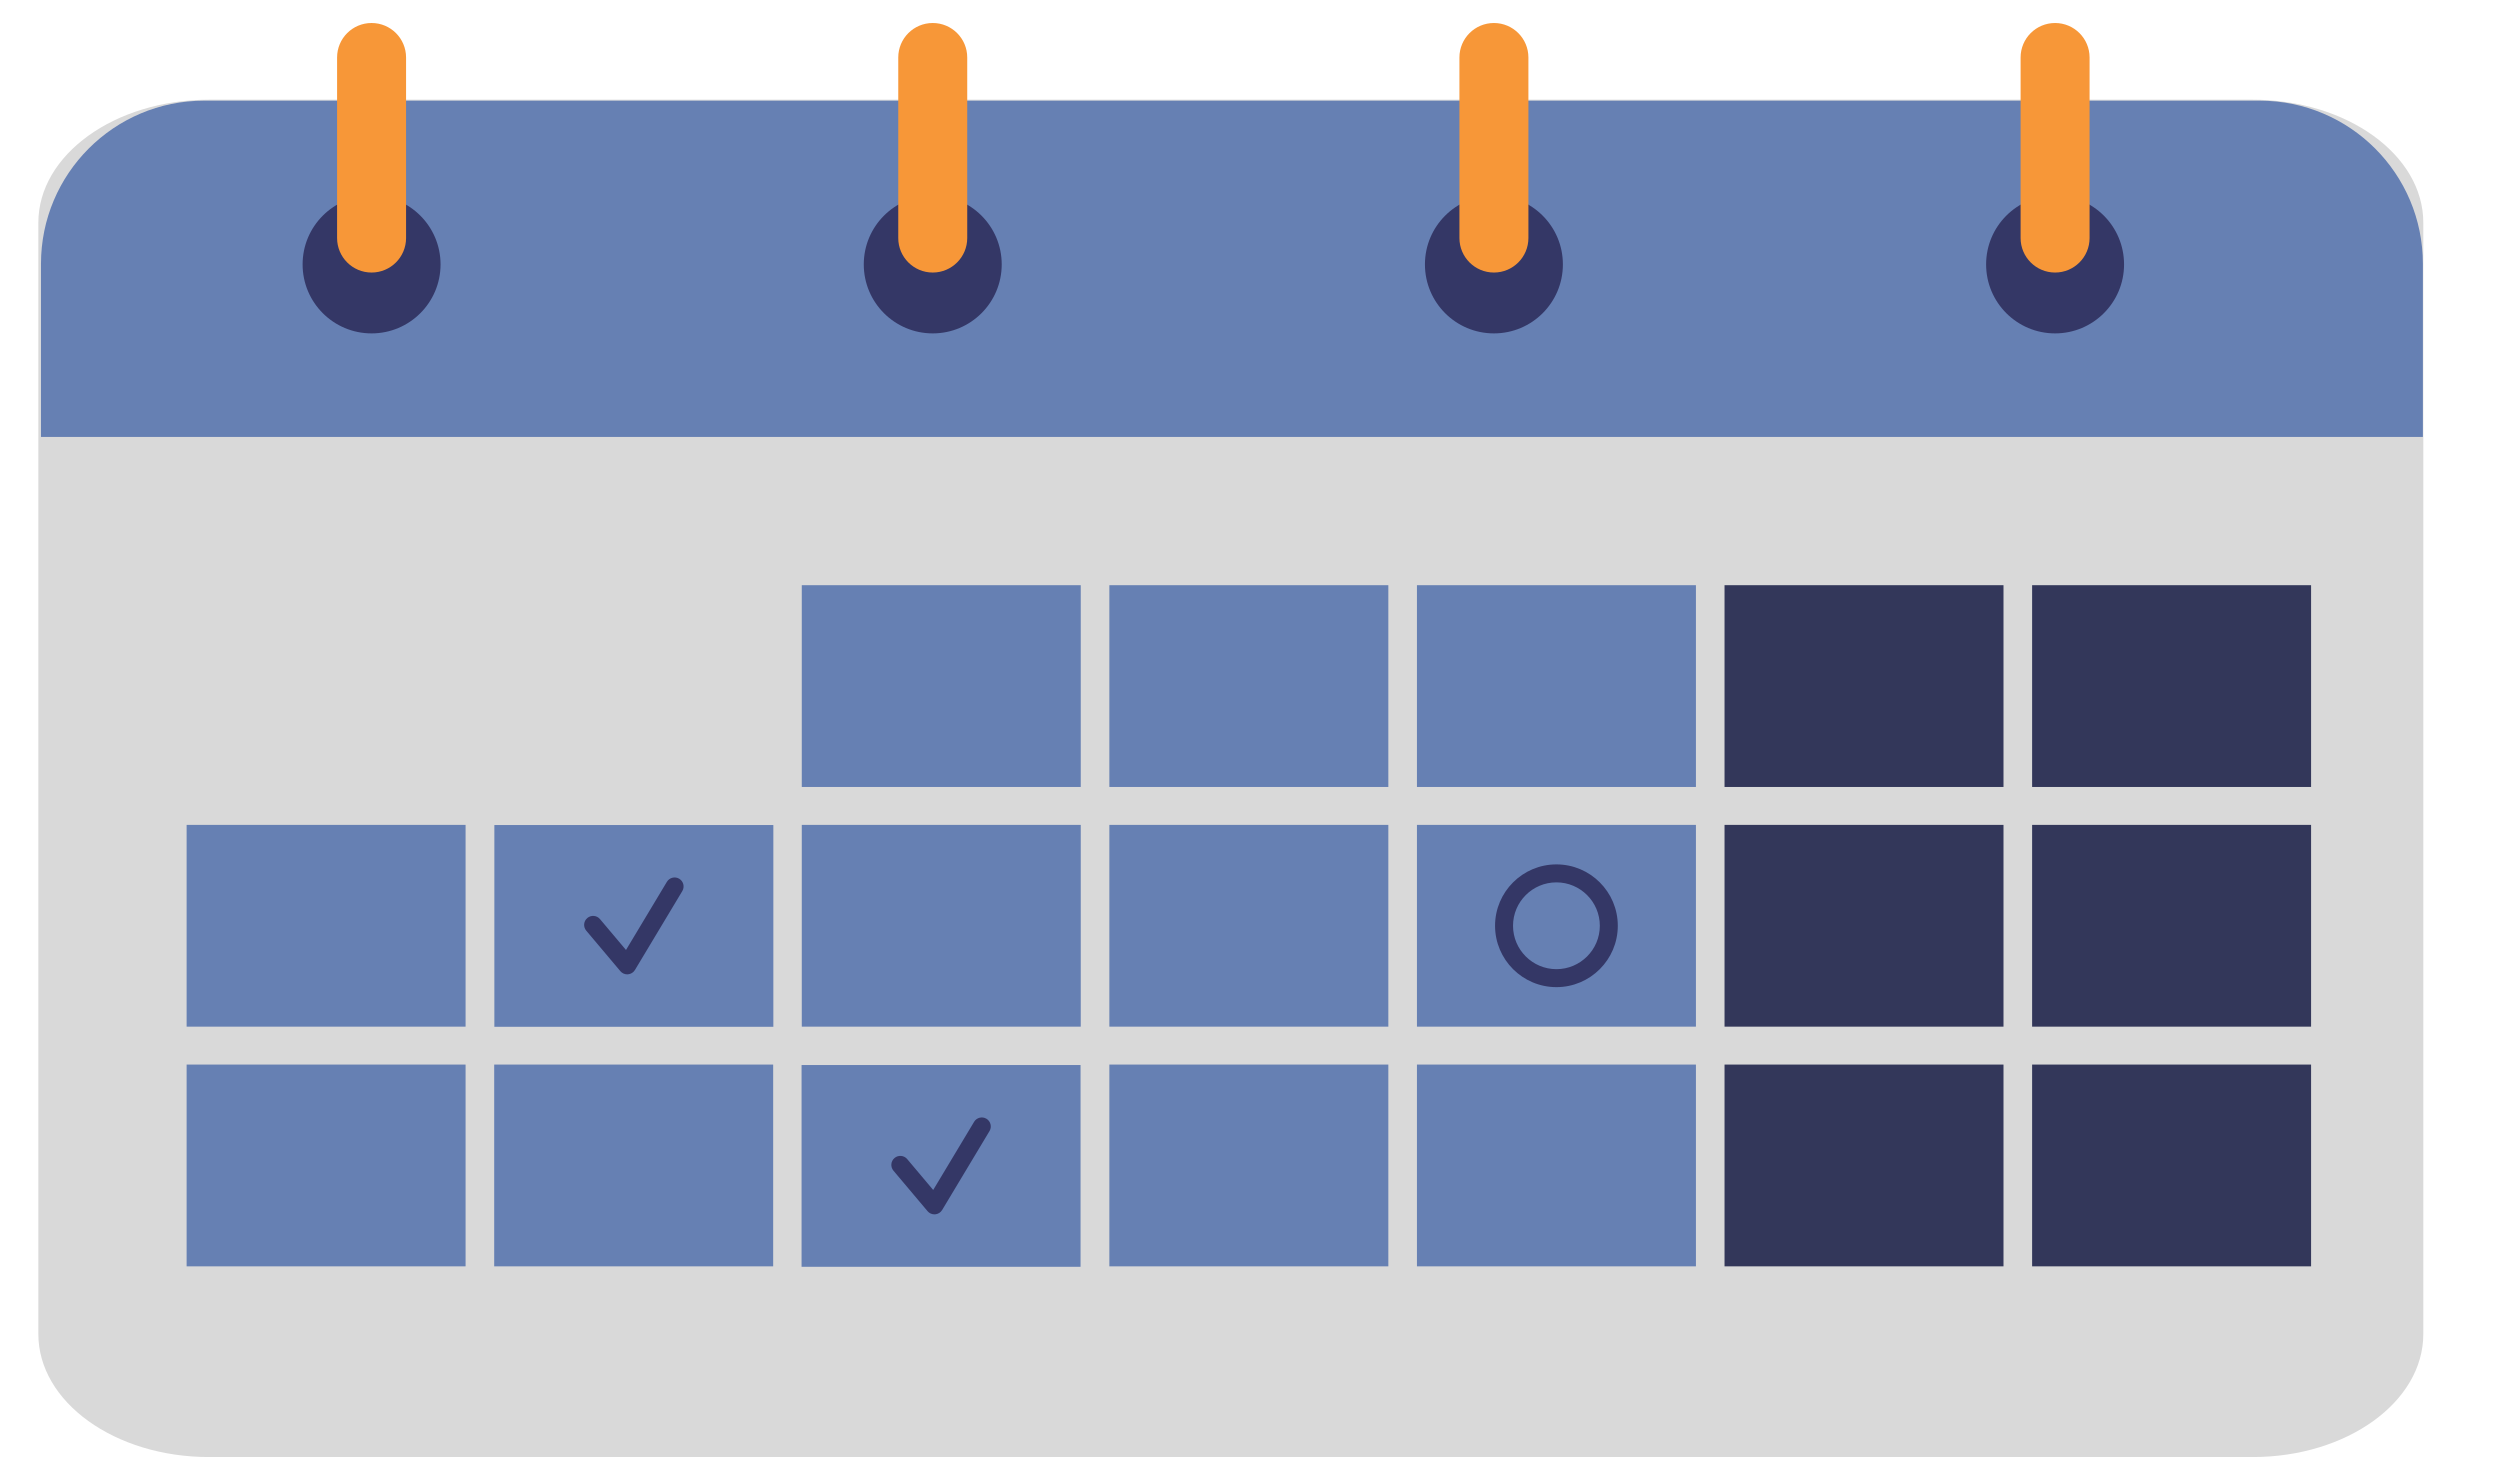
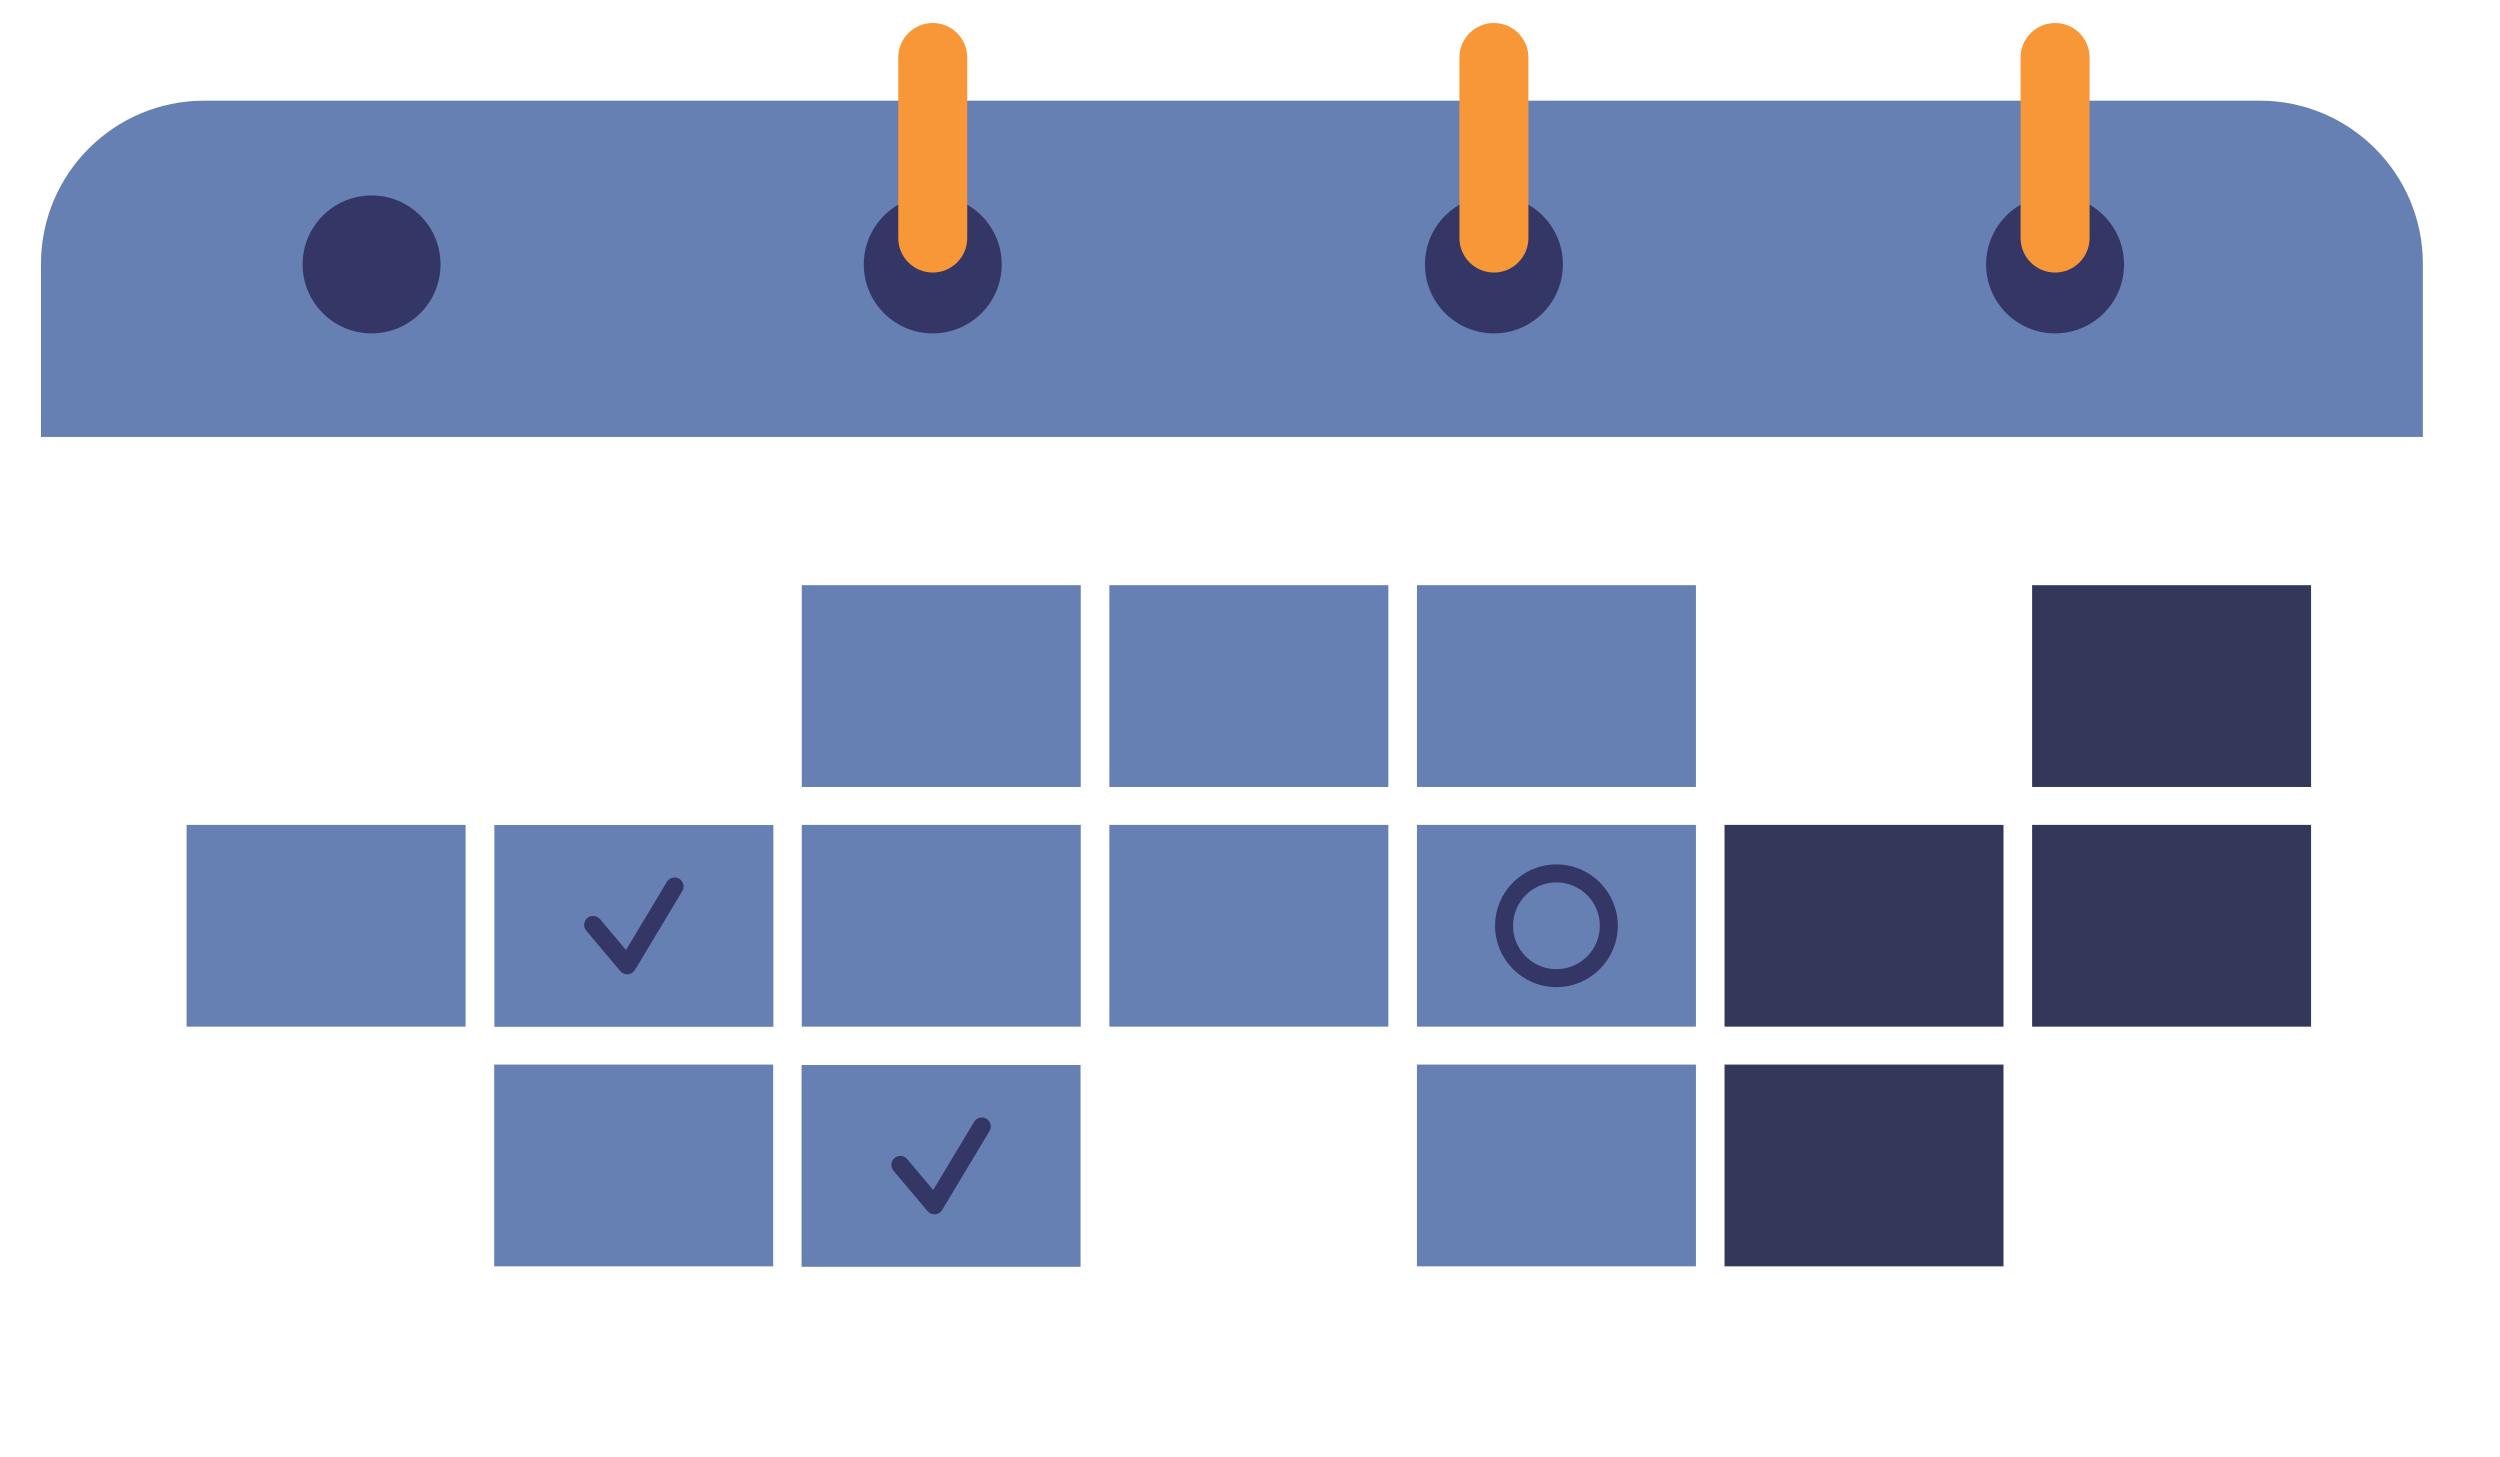
<svg xmlns="http://www.w3.org/2000/svg" width="326" height="190" viewBox="0 0 326 190" fill="none">
-   <path d="M293.739 190H27.261C14.966 190 5 182.819 5 173.96V29.04C5 20.182 14.966 13 27.261 13H293.739C306.034 13 316 20.182 316 29.04V173.96C316 182.819 306.034 190 293.739 190Z" fill="#D9D9D9" />
  <path d="M315.943 56.972V34.407C315.943 22.655 306.415 13.127 294.663 13.127H26.625C14.872 13.127 5.344 22.655 5.344 34.407V56.972H315.943Z" fill="#6680B3" />
  <path d="M140.929 102.621H104.552V76.309H140.929V102.621Z" fill="#6680B3" />
  <path d="M181.039 102.621H144.661V76.309H181.039V102.621Z" fill="#6680B3" />
  <path d="M301.365 102.621H264.988V76.309H301.365V102.621Z" fill="#33375A" />
  <path d="M221.148 102.621H184.769V76.309H221.148V102.621Z" fill="#6680B3" />
-   <path d="M261.256 102.621H224.879V76.309H261.256V102.621Z" fill="#33375A" />
+   <path d="M261.256 102.621V76.309H261.256V102.621Z" fill="#33375A" />
  <path d="M60.712 133.876H24.335V107.565H60.712V133.876Z" fill="#6680B3" />
  <path d="M140.929 133.876H104.552V107.565H140.929V133.876Z" fill="#6680B3" />
  <path d="M181.039 133.876H144.661V107.565H181.039V133.876Z" fill="#6680B3" />
  <path d="M301.365 133.876H264.988V107.565H301.365V133.876Z" fill="#33375A" />
  <path d="M261.256 133.876H224.879V107.565H261.256V133.876Z" fill="#33375A" />
-   <path d="M60.712 165.131H24.335V138.82H60.712V165.131Z" fill="#6680B3" />
  <path d="M100.821 165.131H64.443V138.82H100.821V165.131Z" fill="#6680B3" />
-   <path d="M181.039 165.131H144.661V138.82H181.039V165.131Z" fill="#6680B3" />
-   <path d="M301.365 165.131H264.988V138.82H301.365V165.131Z" fill="#33375A" />
  <path d="M221.148 165.131H184.769V138.82H221.148V165.131Z" fill="#6680B3" />
  <path d="M261.256 165.131H224.879V138.82H261.256V165.131Z" fill="#33375A" />
  <path d="M100.844 133.895H64.465V107.584H100.844V133.895Z" fill="#6680B3" />
  <path d="M81.789 127.057C81.447 127.057 81.117 126.905 80.895 126.64L76.447 121.359C76.029 120.864 76.092 120.125 76.587 119.708C77.081 119.293 77.821 119.353 78.237 119.849L81.629 123.876L86.963 114.989C87.296 114.435 88.013 114.255 88.571 114.588C89.125 114.92 89.305 115.64 88.973 116.195L82.795 126.488C82.6 126.812 82.26 127.023 81.884 127.053L81.789 127.057" fill="#343766" />
  <path d="M140.904 165.191H104.525V138.88H140.904V165.191Z" fill="#6680B3" />
  <path d="M121.849 158.353C121.505 158.353 121.176 158.203 120.953 157.937L116.505 152.655C116.088 152.159 116.152 151.42 116.647 151.004C117.141 150.588 117.881 150.649 118.297 151.144L121.689 155.173L127.023 146.285C127.356 145.732 128.073 145.548 128.631 145.883C129.185 146.216 129.365 146.936 129.033 147.491L122.855 157.785C122.66 158.109 122.32 158.32 121.944 158.351L121.849 158.353" fill="#343766" />
  <path d="M221.148 133.876H184.769V107.565H221.148V133.876Z" fill="#6680B3" />
  <path d="M202.959 115.061C199.837 115.061 197.299 117.6 197.299 120.72C197.299 123.84 199.837 126.379 202.959 126.379C206.079 126.379 208.617 123.84 208.617 120.72C208.617 117.6 206.079 115.061 202.959 115.061ZM202.959 128.723C198.547 128.723 194.955 125.132 194.955 120.72C194.955 116.307 198.547 112.717 202.959 112.717C207.372 112.717 210.961 116.307 210.961 120.72C210.961 125.132 207.372 128.723 202.959 128.723Z" fill="#343766" />
  <path d="M57.448 34.48C57.448 39.448 53.421 43.475 48.453 43.475C43.487 43.475 39.459 39.448 39.459 34.48C39.459 29.513 43.487 25.487 48.453 25.487C53.421 25.487 57.448 29.513 57.448 34.48Z" fill="#343766" />
-   <path d="M48.453 35.539C45.969 35.539 43.956 33.525 43.956 31.041V7.497C43.956 5.013 45.969 3 48.453 3C50.937 3 52.951 5.013 52.951 7.497V31.041C52.951 33.525 50.937 35.539 48.453 35.539Z" fill="#F79738" />
  <path d="M130.624 34.48C130.624 39.448 126.597 43.475 121.629 43.475C116.663 43.475 112.636 39.448 112.636 34.48C112.636 29.513 116.663 25.487 121.629 25.487C126.597 25.487 130.624 29.513 130.624 34.48Z" fill="#343766" />
  <path d="M121.629 35.539C119.147 35.539 117.133 33.525 117.133 31.041V7.497C117.133 5.013 119.147 3 121.629 3C124.115 3 126.127 5.013 126.127 7.497V31.041C126.127 33.525 124.115 35.539 121.629 35.539Z" fill="#F79738" />
  <path d="M203.801 34.48C203.801 39.448 199.775 43.475 194.807 43.475C189.839 43.475 185.812 39.448 185.812 34.48C185.812 29.513 189.839 25.487 194.807 25.487C199.775 25.487 203.801 29.513 203.801 34.48Z" fill="#343766" />
  <path d="M194.807 35.539C192.324 35.539 190.309 33.525 190.309 31.041V7.497C190.309 5.013 192.324 3 194.807 3C197.291 3 199.304 5.013 199.304 7.497V31.041C199.304 33.525 197.291 35.539 194.807 35.539Z" fill="#F79738" />
  <path d="M276.977 34.48C276.977 39.448 272.951 43.475 267.984 43.475C263.016 43.475 258.989 39.448 258.989 34.48C258.989 29.513 263.016 25.487 267.984 25.487C272.951 25.487 276.977 29.513 276.977 34.48Z" fill="#343766" />
  <path d="M267.984 35.539C265.5 35.539 263.487 33.525 263.487 31.041V7.497C263.487 5.013 265.5 3 267.984 3C270.467 3 272.481 5.013 272.481 7.497V31.041C272.481 33.525 270.467 35.539 267.984 35.539Z" fill="#F79738" />
</svg>